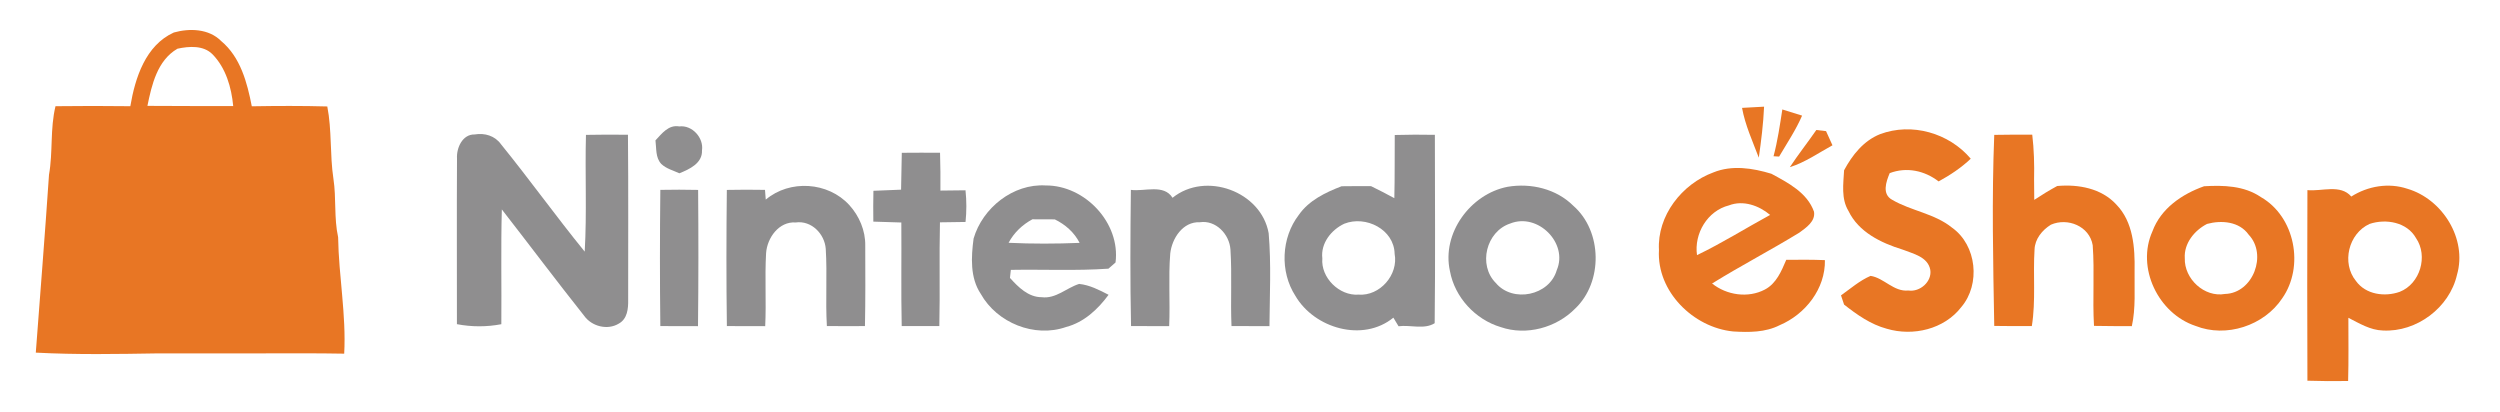
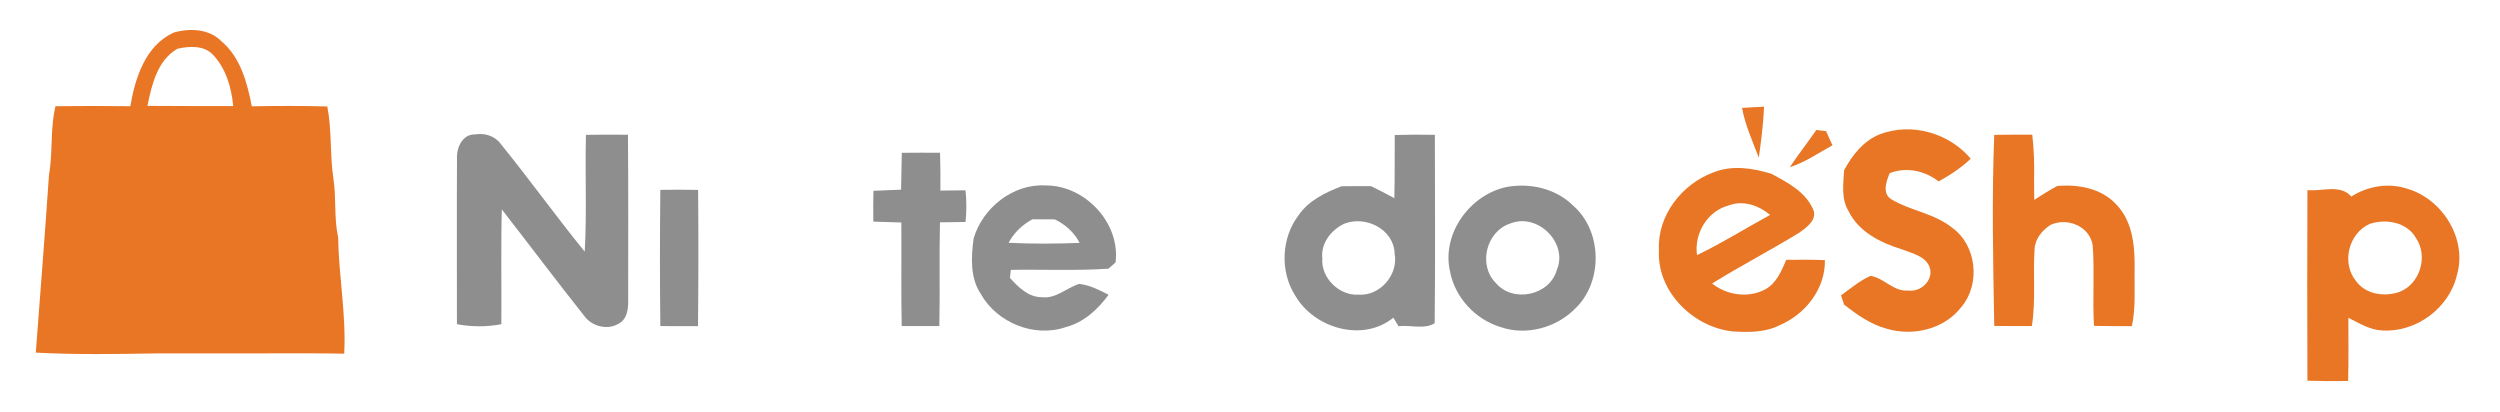
<svg xmlns="http://www.w3.org/2000/svg" width="600pt" height="99pt" viewBox="0 0 600 99" version="1.1">
  <g id="#e87624ff">
    <path fill="#e87624" opacity="1.00" d=" M 41.72 7.80 C 45.51 6.74 50.14 6.88 53.08 9.85 C 57.72 13.72 59.32 19.82 60.43 25.51 C 66.47 25.41 72.51 25.38 78.55 25.55 C 79.67 31.27 79.15 37.14 80.02 42.89 C 80.74 47.55 80.13 52.32 81.15 56.94 C 81.29 66.28 83.11 75.53 82.61 84.88 C 75.74 84.74 68.87 84.83 62.00 84.81 C 54.00 84.81 46.00 84.81 38.00 84.81 C 28.19 84.97 18.40 85.15 8.59 84.63 C 9.66 70.40 10.80 56.18 11.76 41.94 C 12.73 36.49 12.00 30.88 13.32 25.49 C 19.31 25.41 25.30 25.42 31.28 25.49 C 32.43 18.69 34.92 10.88 41.72 7.80 M 42.59 11.69 C 37.75 14.50 36.42 20.34 35.38 25.41 C 42.24 25.48 49.10 25.43 55.97 25.45 C 55.55 20.98 54.21 16.31 51.00 13.03 C 48.82 10.83 45.36 11.09 42.59 11.69 Z" />
    <path fill="#e87624" opacity="1.00" d=" M 422.11 37.84 C 420.63 33.91 418.84 30.04 418.09 25.89 C 419.85 25.78 421.61 25.68 423.38 25.60 C 423.20 29.70 422.69 33.78 422.11 37.84 Z" />
-     <path fill="#e87624" opacity="1.00" d=" M 425.65 37.50 C 426.63 33.82 427.18 30.03 427.76 26.27 C 429.34 26.75 430.92 27.24 432.50 27.75 C 431.01 31.21 428.89 34.34 426.99 37.58 C 426.65 37.56 425.99 37.52 425.65 37.50 Z" />
    <path fill="#e87624" opacity="1.00" d=" M 429.56 40.12 C 431.58 37.07 433.84 34.20 435.92 31.20 C 436.50 31.27 437.66 31.40 438.25 31.47 C 438.77 32.60 439.28 33.73 439.79 34.87 C 436.43 36.71 433.25 38.96 429.56 40.12 Z" />
    <path fill="#e87624" opacity="1.00" d=" M 442.58 40.87 C 444.53 37.22 447.26 33.78 451.21 32.20 C 458.82 29.35 467.75 31.90 472.98 38.09 C 470.69 40.27 468.04 42.02 465.27 43.54 C 461.88 40.93 457.58 40.02 453.53 41.55 C 452.66 43.63 451.61 46.61 454.15 47.97 C 458.71 50.63 464.30 51.24 468.49 54.64 C 474.43 58.85 475.38 68.22 470.71 73.70 C 466.60 79.03 459.13 80.77 452.83 78.90 C 448.98 77.87 445.67 75.53 442.58 73.10 C 442.40 72.54 442.03 71.44 441.84 70.89 C 444.15 69.25 446.32 67.34 448.94 66.21 C 452.17 66.70 454.49 70.08 458.01 69.72 C 460.77 70.15 463.72 67.59 463.27 64.76 C 462.67 61.60 459.12 60.89 456.59 59.89 C 451.47 58.31 446.06 55.71 443.63 50.62 C 441.84 47.68 442.41 44.13 442.58 40.87 Z" />
    <path fill="#e87624" opacity="1.00" d=" M 478.62 32.37 C 481.66 32.31 484.70 32.31 487.74 32.32 C 488.16 35.87 488.26 39.44 488.18 43.02 C 488.17 44.67 488.19 46.32 488.22 47.97 C 490.01 46.78 491.84 45.67 493.73 44.64 C 498.81 44.19 504.34 45.18 507.93 49.10 C 511.98 53.27 512.40 59.45 512.30 64.95 C 512.23 69.40 512.61 73.90 511.64 78.28 C 508.61 78.28 505.58 78.26 502.56 78.21 C 502.18 71.77 502.72 65.30 502.25 58.86 C 501.49 54.28 496.23 52.16 492.21 53.93 C 490.13 55.22 488.37 57.36 488.29 59.90 C 487.90 66.01 488.62 72.17 487.64 78.26 C 484.63 78.27 481.63 78.27 478.62 78.22 C 478.35 62.94 478.01 47.64 478.62 32.37 Z" />
    <path fill="#e87624" opacity="1.00" d=" M 411.21 41.38 C 415.68 39.56 420.65 40.34 425.13 41.70 C 429.13 43.86 433.73 46.23 435.36 50.80 C 435.75 53.12 433.47 54.64 431.85 55.83 C 424.96 60.05 417.78 63.78 410.90 68.04 C 414.41 70.85 419.55 71.61 423.57 69.49 C 426.32 68.05 427.55 65.06 428.70 62.36 C 431.79 62.32 434.89 62.31 437.98 62.43 C 438.10 69.31 433.30 75.42 427.13 78.04 C 423.68 79.80 419.71 79.78 415.95 79.55 C 406.38 78.60 397.59 69.94 398.15 60.02 C 397.69 51.78 403.66 44.15 411.21 41.38 M 407.28 61.23 C 413.30 58.34 418.97 54.77 424.83 51.58 C 422.15 49.33 418.37 47.97 414.95 49.29 C 409.78 50.60 406.55 56.05 407.28 61.23 Z" />
    <path fill="#e87624" opacity="1.00" d=" M 564.31 47.17 C 568.28 44.65 573.25 43.80 577.76 45.30 C 586.19 47.77 592.17 57.32 589.68 65.94 C 587.88 73.85 579.97 79.76 571.89 79.32 C 568.87 79.24 566.21 77.59 563.61 76.27 C 563.61 81.33 563.69 86.38 563.55 91.44 C 560.29 91.49 557.03 91.48 553.78 91.37 C 553.72 76.12 553.72 60.88 553.78 45.63 C 557.23 45.98 561.70 44.14 564.31 47.17 M 568.70 53.74 C 563.63 56.03 561.91 63.14 565.44 67.45 C 567.79 70.71 572.35 71.31 575.93 70.04 C 580.82 68.13 582.81 61.46 579.84 57.14 C 577.68 53.30 572.61 52.43 568.70 53.74 Z" />
-     <path fill="#e87624" opacity="1.00" d=" M 516.59 55.51 C 518.61 50.03 523.68 46.58 528.98 44.70 C 533.65 44.43 538.60 44.56 542.61 47.30 C 550.83 52.01 553.09 63.97 547.73 71.60 C 543.38 78.16 534.28 81.14 526.93 78.22 C 517.98 75.26 512.65 64.24 516.59 55.51 M 529.69 53.74 C 526.68 55.28 524.11 58.43 524.35 61.97 C 524.19 66.91 529.03 71.44 534.01 70.55 C 540.74 70.36 544.22 61.09 539.68 56.32 C 537.43 53.14 533.16 52.80 529.69 53.74 Z" />
  </g>
  <g id="#8f8e8fff">
-     <path fill="#8f8e8f" opacity="1.00" d=" M 157.31 33.69 C 158.85 32.06 160.44 29.88 163.02 30.34 C 166.12 29.96 168.92 33.07 168.48 36.09 C 168.61 39.18 165.46 40.62 163.05 41.59 C 161.58 40.91 159.92 40.50 158.71 39.35 C 157.27 37.81 157.57 35.61 157.31 33.69 Z" />
    <path fill="#8f8e8f" opacity="1.00" d=" M 109.68 38.03 C 109.53 35.50 110.99 32.20 113.92 32.27 C 116.33 31.86 118.79 32.58 120.24 34.62 C 127.10 43.08 133.45 51.94 140.33 60.39 C 140.87 51.06 140.38 41.71 140.63 32.37 C 143.98 32.30 147.34 32.30 150.71 32.34 C 150.83 45.55 150.75 58.77 150.76 71.99 C 150.80 74.07 150.57 76.53 148.52 77.66 C 145.82 79.32 142.01 78.35 140.19 75.78 C 133.50 67.36 127.05 58.75 120.44 50.26 C 120.19 59.44 120.40 68.63 120.32 77.81 C 116.80 78.48 113.18 78.48 109.66 77.80 C 109.67 64.55 109.61 51.29 109.68 38.03 Z" />
    <path fill="#8f8e8f" opacity="1.00" d=" M 334.74 32.40 C 337.94 32.30 341.16 32.30 344.37 32.36 C 344.37 47.43 344.50 62.50 344.32 77.57 C 341.83 79.14 338.47 77.93 335.65 78.30 C 335.34 77.79 334.72 76.76 334.41 76.24 C 327.08 82.22 315.45 78.80 310.90 71.02 C 307.13 65.19 307.49 57.06 311.72 51.57 C 314.16 48.07 318.12 46.19 321.98 44.70 C 324.34 44.67 326.70 44.66 329.06 44.68 C 330.93 45.60 332.80 46.55 334.64 47.56 C 334.77 42.50 334.69 37.45 334.74 32.40 M 322.63 53.69 C 319.50 55.15 316.93 58.40 317.36 62.01 C 316.96 66.64 321.43 71.04 326.04 70.71 C 331.17 71.10 335.66 65.95 334.71 60.91 C 334.59 55.06 327.79 51.64 322.63 53.69 Z" />
    <path fill="#8f8e8f" opacity="1.00" d=" M 216.43 36.67 C 219.49 36.64 222.55 36.64 225.61 36.66 C 225.71 39.68 225.72 42.71 225.70 45.74 C 227.70 45.71 229.71 45.69 231.72 45.67 C 231.99 48.20 231.99 50.74 231.73 53.27 C 229.68 53.28 227.63 53.31 225.59 53.36 C 225.39 61.66 225.63 69.96 225.44 78.26 C 222.43 78.28 219.42 78.28 216.41 78.26 C 216.23 69.98 216.39 61.69 216.32 53.40 C 214.08 53.31 211.84 53.25 209.60 53.19 C 209.56 50.72 209.57 48.26 209.62 45.79 C 211.83 45.71 214.04 45.63 216.26 45.52 C 216.32 42.57 216.35 39.62 216.43 36.67 Z" />
-     <path fill="#8f8e8f" opacity="1.00" d=" M 281.41 47.47 C 289.33 41.06 302.70 45.92 304.48 55.98 C 305.11 63.38 304.73 70.85 304.67 78.28 C 301.63 78.28 298.60 78.28 295.56 78.25 C 295.30 72.13 295.70 66.00 295.31 59.89 C 295.06 56.22 291.80 52.75 287.94 53.34 C 283.89 53.15 281.26 57.22 280.86 60.84 C 280.39 66.64 280.86 72.47 280.60 78.27 C 277.55 78.28 274.49 78.28 271.45 78.26 C 271.22 67.37 271.28 56.47 271.41 45.57 C 274.68 46.02 279.30 44.10 281.41 47.47 Z" />
-     <path fill="#8f8e8f" opacity="1.00" d=" M 183.78 47.91 C 189.55 43.04 198.73 43.64 203.82 49.20 C 206.22 51.83 207.72 55.35 207.66 58.94 C 207.68 65.38 207.72 71.82 207.59 78.26 C 204.54 78.28 201.49 78.28 198.45 78.25 C 198.09 72.08 198.56 65.89 198.18 59.72 C 197.91 56.12 194.74 52.87 190.99 53.39 C 186.95 53.09 184.11 57.08 183.86 60.77 C 183.53 66.60 183.93 72.44 183.65 78.28 C 180.58 78.28 177.52 78.28 174.45 78.26 C 174.30 67.37 174.32 56.47 174.44 45.58 C 177.49 45.51 180.55 45.52 183.60 45.57 C 183.64 46.15 183.74 47.32 183.78 47.91 Z" />
    <path fill="#8f8e8f" opacity="1.00" d=" M 233.66 57.26 C 235.80 49.89 243.17 44.03 250.97 44.51 C 260.38 44.45 268.94 53.50 267.73 62.99 C 267.31 63.36 266.46 64.11 266.03 64.48 C 258.23 65.02 250.41 64.63 242.60 64.77 C 242.54 65.25 242.44 66.21 242.39 66.70 C 244.40 68.92 246.79 71.33 250.01 71.33 C 253.41 71.76 255.96 69.09 258.99 68.14 C 261.53 68.40 263.82 69.60 266.06 70.75 C 263.49 74.24 260.15 77.36 255.86 78.48 C 248.28 81.14 239.28 77.48 235.39 70.54 C 232.78 66.64 233.08 61.69 233.66 57.26 M 242.06 58.27 C 247.74 58.54 253.43 58.52 259.11 58.29 C 257.81 55.75 255.68 53.89 253.15 52.65 C 251.36 52.66 249.56 52.65 247.78 52.63 C 245.36 53.93 243.36 55.84 242.06 58.27 Z" />
    <path fill="#8f8e8f" opacity="1.00" d=" M 361.83 44.83 C 367.44 43.88 373.52 45.32 377.61 49.40 C 384.59 55.51 384.74 67.70 378.04 74.06 C 373.52 78.66 366.32 80.63 360.16 78.50 C 354.07 76.68 349.15 71.36 347.99 65.08 C 345.96 56.01 352.89 46.56 361.83 44.83 M 362.46 53.64 C 356.69 55.53 354.67 63.60 359.00 67.92 C 363.07 72.76 371.87 70.95 373.62 64.84 C 376.43 58.34 369.06 50.99 362.46 53.64 Z" />
    <path fill="#8f8e8f" opacity="1.00" d=" M 158.48 78.26 C 158.35 67.36 158.36 56.46 158.48 45.57 C 161.50 45.51 164.52 45.51 167.55 45.58 C 167.64 56.48 167.64 67.38 167.52 78.28 C 164.51 78.29 161.49 78.28 158.48 78.26 Z" />
  </g>
</svg>